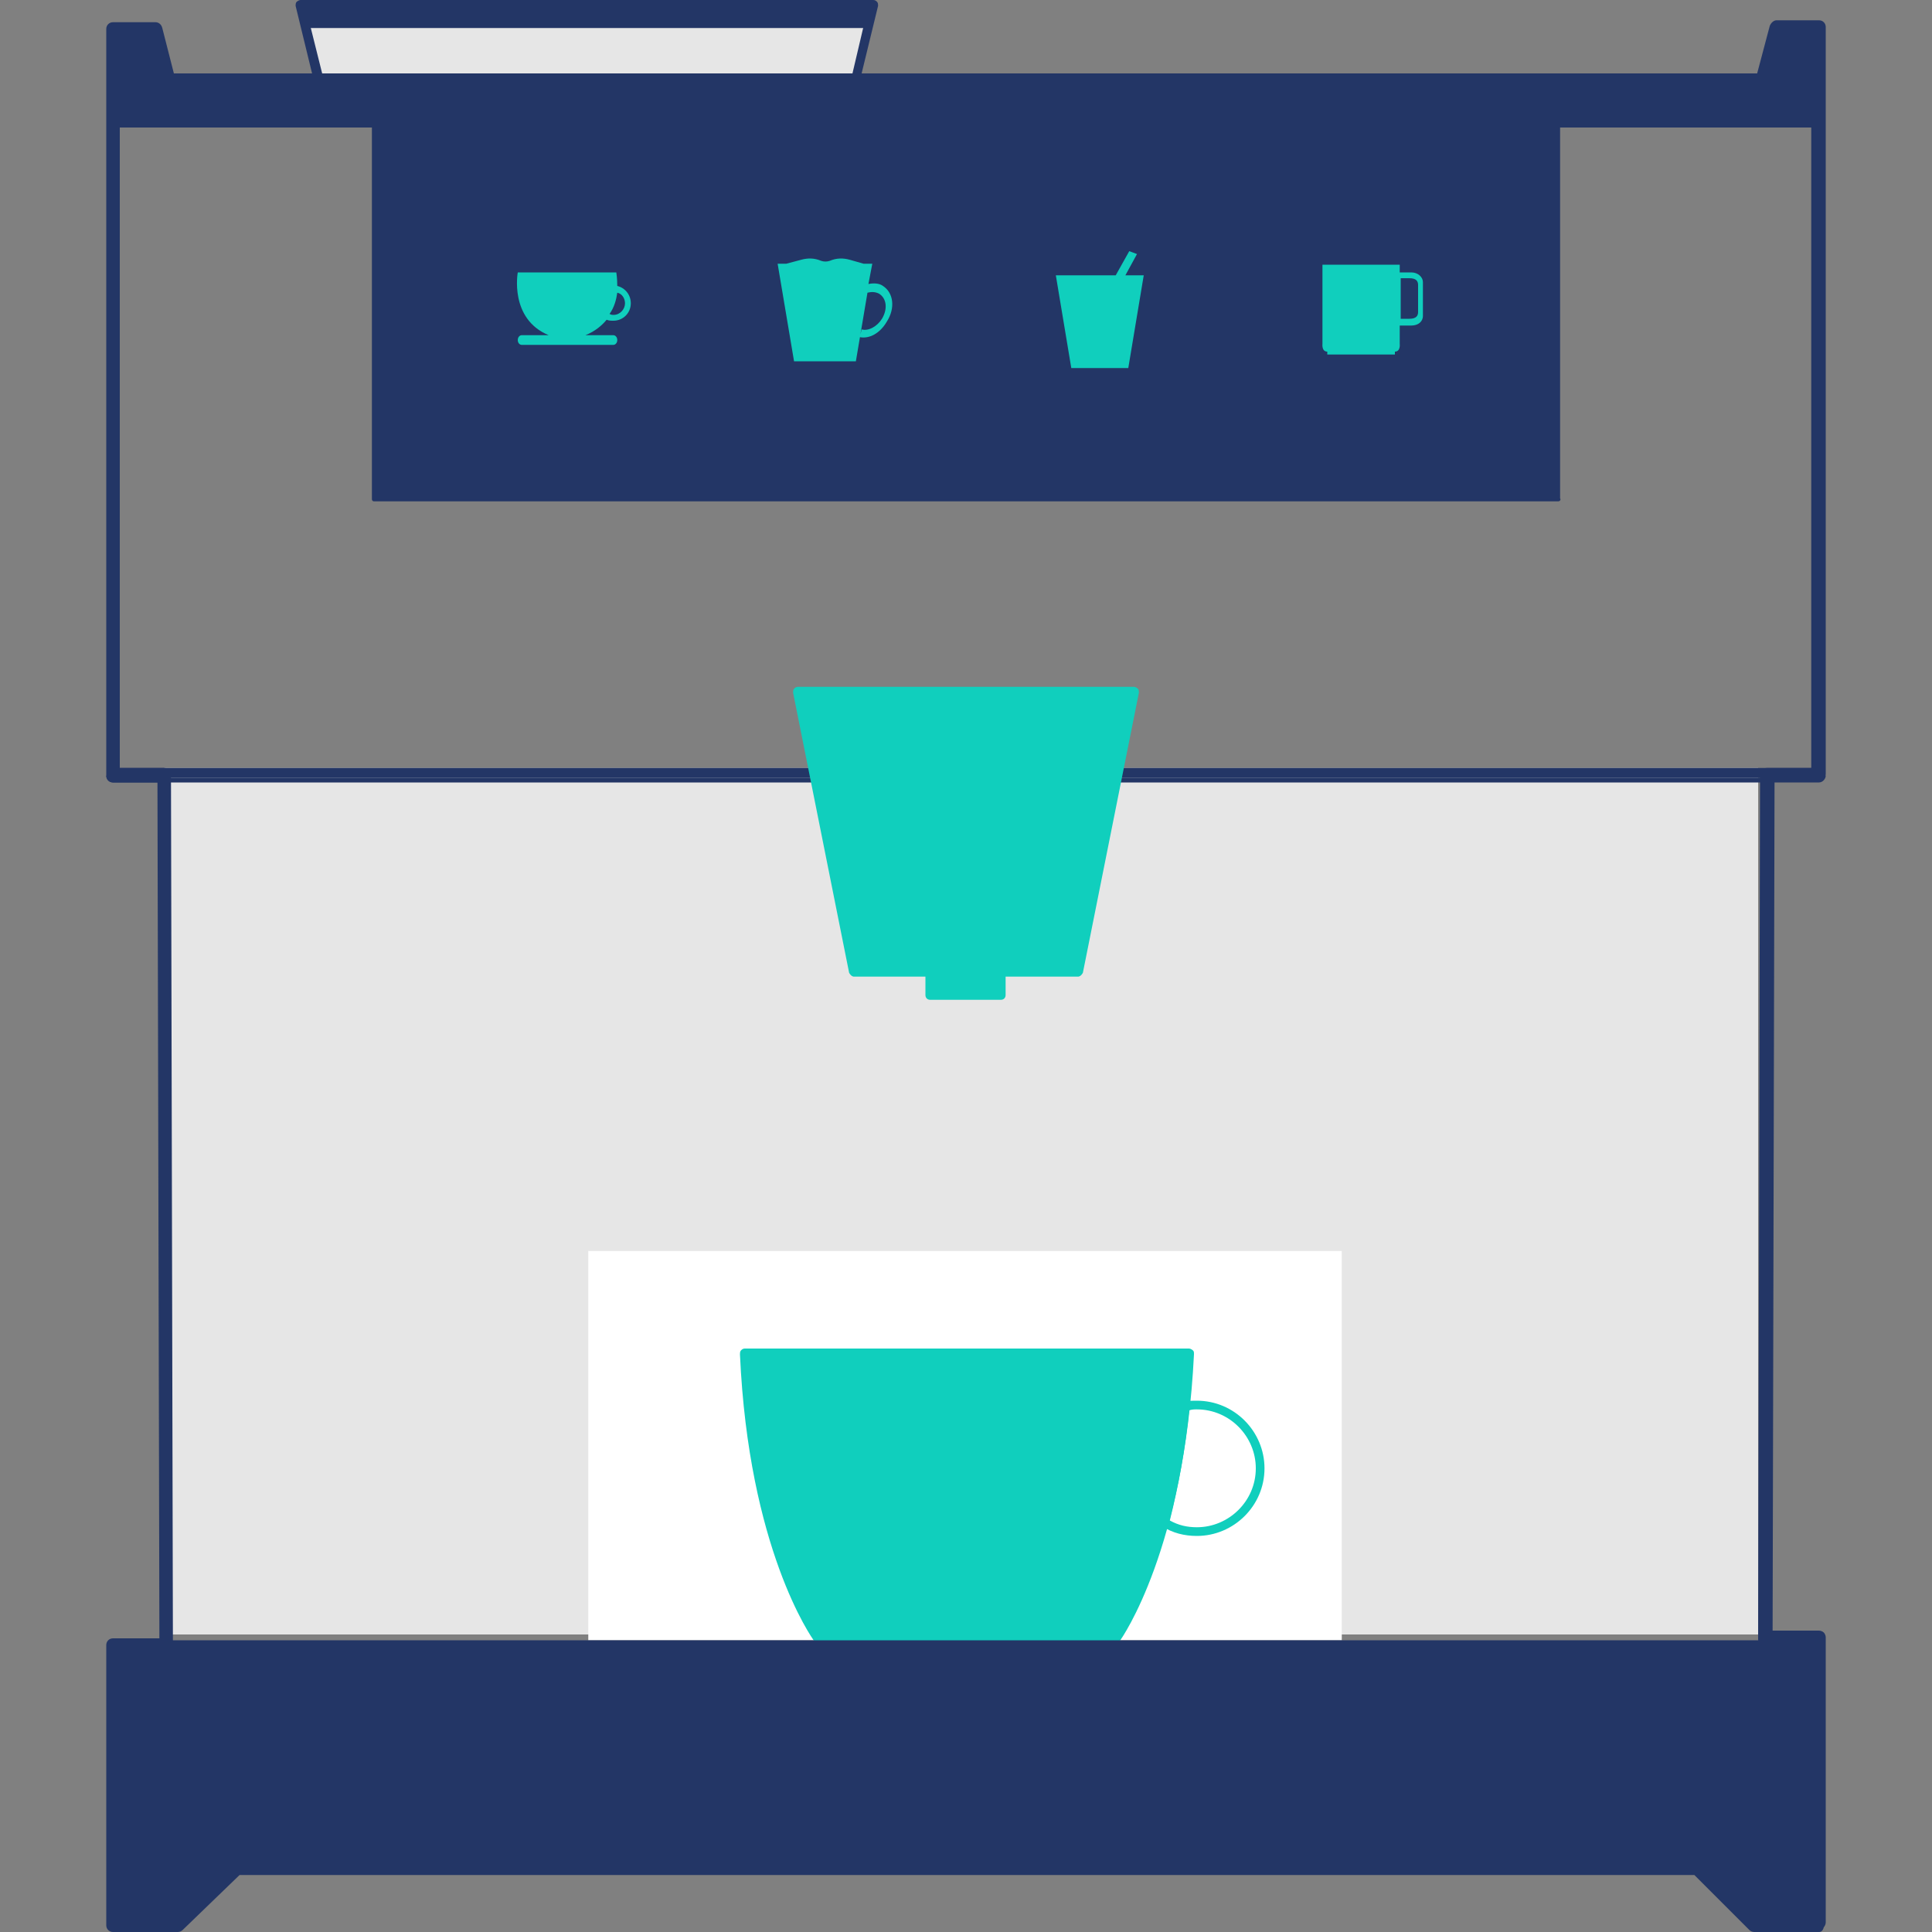
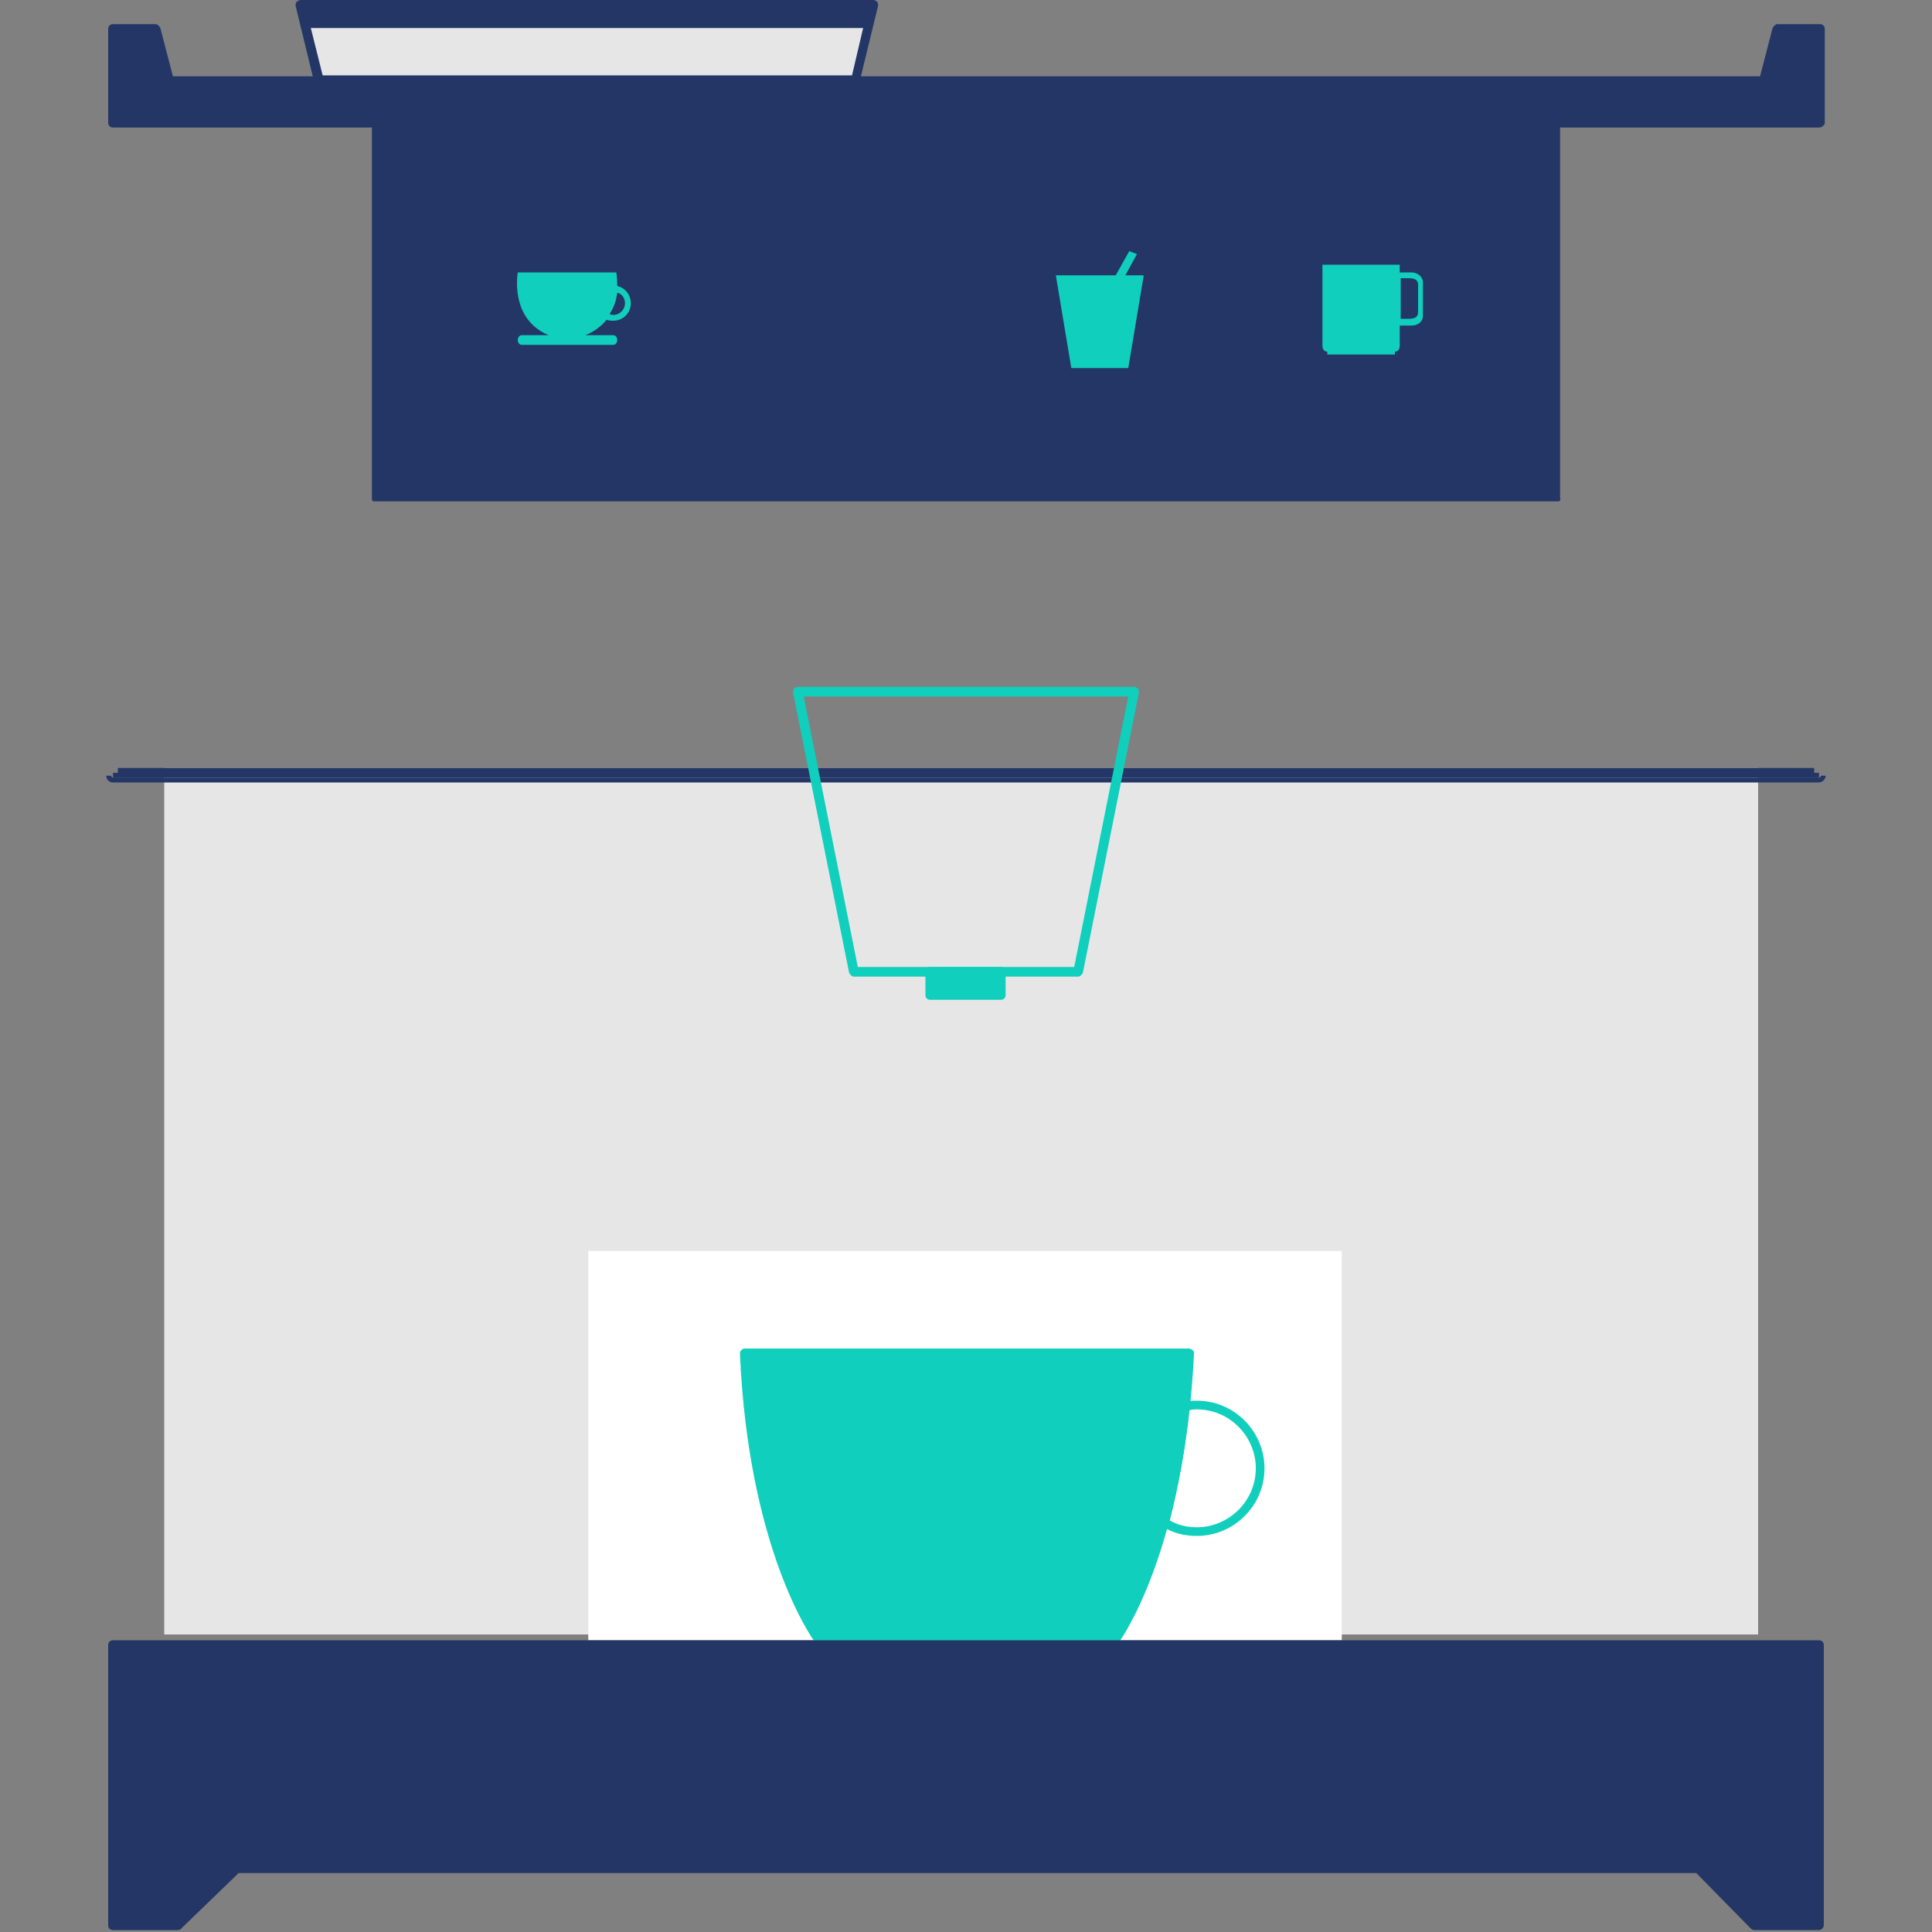
<svg xmlns="http://www.w3.org/2000/svg" id="Ebene_1" viewBox="0 0 200 200">
  <rect x="0" y="0" width="200" height="200" fill="#808080" stroke="none" />
  <style>.st1{fill:#233666}.st3{fill:#10cfbd}</style>
  <path d="M17 79.5h165v89.7H17zM90.4.5l-1.8 7.8H33L31.1.5z" fill="#e6e6e6" />
  <path class="st1" d="M89.9 2.9l.5-2.4H31.1l.6 2.4z" />
  <path class="st1" d="M88.6 8.8H33c-.2 0-.4-.2-.5-.4L30.6.6c0-.1 0-.3.1-.4.1-.1.3-.2.4-.2h59.3c.2 0 .3.1.4.2.1.1.1.3.1.4L89 8.4c0 .3-.2.4-.4.4zm-55.2-1h54.8L89.8 1H31.7l1.7 6.8zM11.7 80h176.6v.5H11.7z" />
  <path class="st1" d="M188.3 81H11.7c-.4 0-.7-.3-.7-.7h.5c0 .1.1.2.2.2h176.6c.1 0 .2-.1.2-.2h.5c0 .3-.3.7-.7.7zm-.5-1H12.2v-.5h175.6v.5zm.5-67.3V3h-4.4l-1.4 5.4H17.4L16.1 3h-4.4v9.7z" />
  <path class="st1" d="M188.3 13.2H11.7c-.3 0-.5-.2-.5-.5V3c0-.3.2-.5.5-.5h4.4c.2 0 .4.2.5.4l1.3 5h164.3l1.3-5c.1-.2.3-.4.5-.4h4.4c.3 0 .5.2.5.5v9.8c-.1.2-.3.4-.6.4zm-176.1-1h175.6V3.4h-3.5l-1.3 5c-.1.2-.3.4-.5.4H17.4c-.2 0-.4-.2-.5-.4l-1.3-5h-3.5v8.8zm-.5 177.4v9.7h6.7l6.1-6h151.2l5.9 6h6.7v-9.7z" />
  <path class="st1" d="M188.3 199.8h-6.7c-.1 0-.3-.1-.3-.1l-5.7-5.8H24.7l-6 5.8c-.1.1-.2.1-.3.1h-6.7c-.3 0-.5-.2-.5-.5v-9.6c0-.3.2-.5.5-.5h176.6c.3 0 .5.2.5.5v9.6c0 .2-.2.5-.5.5zm-6.5-1h6v-8.7H12.2v8.7h6l6-5.8c.1-.1.2-.1.3-.1h151.2c.1 0 .3.1.3.1l5.8 5.8z" />
  <path fill="#fff" d="M138.9 169.8v-40.3h-78v40.3" />
  <path class="st3" d="M123.9 159c-1.3 0-2.5-.3-3.6-1-.2-.1-.3-.3-.2-.5 1-3.7 1.7-7.7 2.1-12 0-.2.2-.4.4-.4.4-.1.9-.1 1.3-.1 3.9 0 7 3.2 7 7 0 3.9-3.2 7-7 7zm-2.8-1.6c.9.5 1.8.7 2.8.7 3.3 0 6.1-2.7 6.1-6.1 0-3.3-2.7-6.1-6.1-6.1-.3 0-.5 0-.8.1-.4 4-1.1 7.8-2 11.4z" />
  <path class="st3" d="M77.1 140.2c1 20.2 7.6 29.4 7.6 29.4h30.7s6.7-9.3 7.6-29.4H77.1z" />
  <path class="st3" d="M115.4 170.1H84.7c-.2 0-.3-.1-.4-.2-.3-.4-6.8-9.6-7.7-29.7 0-.1 0-.3.1-.4.1-.1.2-.2.4-.2h46c.1 0 .3.1.4.2.1.1.1.2.1.4-1 20.1-7.4 29.3-7.7 29.7-.2.2-.4.2-.5.2zm-30.4-.9h30.2c.9-1.4 6.4-10.6 7.4-28.4h-45c.9 17.7 6.4 26.9 7.4 28.4zm11.4-68.6h7.3v2.4h-7.3z" />
  <path class="st3" d="M103.6 103.5h-7.3c-.3 0-.5-.2-.5-.5v-2.4c0-.3.2-.5.5-.5h7.3c.3 0 .5.2.5.5v2.4c0 .3-.2.5-.5.5zm-6.7-1h6.3v-1.4h-6.3v1.4z" />
-   <path class="st3" d="M88.4 100.6h23.2l5.8-29H82.6z" />
  <path class="st3" d="M111.6 101.1H88.4c-.2 0-.4-.2-.5-.4l-5.8-29c0-.1 0-.3.1-.4.1-.1.2-.2.4-.2h34.8c.1 0 .3.1.4.2.1.1.1.3.1.4l-5.8 29c-.1.2-.3.4-.5.4zm-22.8-1h22.4l5.6-28H83.2l5.6 28z" />
  <path class="st1" d="M38.7 12.5h122.6v39.1H38.7z" />
  <path class="st1" d="M161.3 51.9H38.7c-.1 0-.2-.1-.2-.2V12.5c0-.1.1-.2.2-.2h122.6c.1 0 .2.1.2.2v39.1c.1.1 0 .3-.2.3zM39 51.4h122.1V12.7H39v38.7z" />
  <path class="st1" d="M49.7 40.9c0 .5.4 1 1 1h17.7c.5 0 1-.4 1-1V23.2c0-.5-.4-1-1-1H50.6c-.5 0-1 .4-1 1v17.7z" />
  <path class="st3" d="M62.8 33.1c.2.1.5.1.7.1 1 0 1.8-.8 1.8-1.8 0-.9-.6-1.6-1.4-1.8 0-.8-.1-1.4-.1-1.4H53.6s-.9 4.8 3.2 6.5H54c-.2 0-.4.2-.4.5s.2.5.4.5h9.5c.2 0 .4-.2.4-.5s-.2-.5-.4-.5h-2.9c1-.4 1.7-1 2.2-1.6zm1.1-2.8c.5.1.8.6.8 1.1 0 .6-.5 1.2-1.2 1.2-.1 0-.2 0-.4-.1.5-.7.7-1.5.8-2.2z" />
  <path class="st1" d="M76.7 40.9c0 .5.4 1 1 1h17.7c.5 0 1-.4 1-1V23.2c0-.5-.4-1-1-1H77.7c-.5 0-1 .4-1 1v17.7z" />
-   <path class="st3" d="M91.4 29.6c-.4-.3-1-.3-1.5-.2l.4-2.1h-.9l-1.4-.4c-.7-.2-1.4-.2-2.1.1-.3.1-.6.1-.9 0-.7-.3-1.4-.3-2.1-.1l-1.5.4h-.9l1.7 10.1h6.4l1.2-7.1c.4-.1.8-.1 1.2.1.8.5.9 1.6.3 2.6-.5.8-1.4 1.3-2.1 1.1l-.2.8c1 .2 2.1-.4 2.8-1.6.9-1.4.7-3-.4-3.7z" />
  <path class="st1" d="M103.7 40.9c0 .5.4 1 1 1h17.7c.5 0 1-.4 1-1V23.2c0-.5-.4-1-1-1h-17.7c-.5 0-1 .4-1 1v17.7z" />
  <path class="st3" d="M116.5 28.5l1.2-2.2-.8-.3-1.4 2.5h-6.2l1.6 9.6h5.9l1.6-9.6z" />
  <path class="st1" d="M130.8 40.9c0 .5.4 1 1 1h17.7c.5 0 1-.4 1-1V23.2c0-.5-.4-1-1-1h-17.7c-.5 0-1 .4-1 1v17.7z" />
  <path class="st3" d="M146.1 28.2h-1.2v-.8h-8v8.2s-.1.8.5.8v.3h7v-.3c.6 0 .5-.8.5-.8v-1.9h1.2c.7 0 1.2-.4 1.2-1v-3.5c0-.5-.5-1-1.2-1zm.7 4.1c0 .4-.2.7-.9.7h-.9v-4.2h.9c.7 0 .9.3.9.7v2.8z" />
  <path class="st1" d="M11.7 170.3h176.6v19.3H11.7z" />
  <path class="st1" d="M188.3 190.1H11.7c-.3 0-.5-.2-.5-.5v-19.3c0-.3.2-.5.5-.5h176.6c.3 0 .5.2.5.5v19.3c0 .3-.2.5-.5.5zm-176.1-1h175.6v-18.4H12.2v18.4z" />
-   <path class="st1" d="M188.3 200h-6.7c-.2 0-.4-.1-.5-.2l-5.7-5.7H24.8l-5.9 5.7c-.1.1-.3.2-.5.2h-6.7c-.4 0-.7-.3-.7-.7v-29c0-.4.3-.7.7-.7h4.8L16.3 81h-4.6c-.4 0-.7-.3-.7-.7V3c0-.4.3-.7.7-.7h4.4c.3 0 .6.2.7.6L18 7.6h163.9l1.3-4.9c.1-.3.4-.6.7-.6h4.4c.4 0 .7.3.7.7v77.3c0 .4-.3.7-.7.7h-4.6l-.2 88h4.8c.2 0 .4.1.5.2.1.1.2.3.2.5V199c0 .2-.1.4-.2.5-.1.4-.3.5-.5.5zm-6.4-1.5h5.6v-28.1h-4.8c-.2 0-.4-.1-.5-.2-.1-.1-.2-.3-.2-.5l.2-89.5c0-.4.3-.7.7-.7h4.6V3.7h-3.1l-1.3 4.9c-.1.3-.4.6-.7.6h-165c-.3 0-.6-.2-.7-.6l-1.2-4.9h-3.1v75.8H17c.4 0 .7.3.7.7l.2 90.1c0 .2-.1.4-.2.5-.1.1-.3.2-.5.2h-4.8v27.5H18l5.9-5.7c.1-.1.3-.2.5-.2h151.2c.2 0 .4.1.5.2l5.8 5.7z" />
</svg>